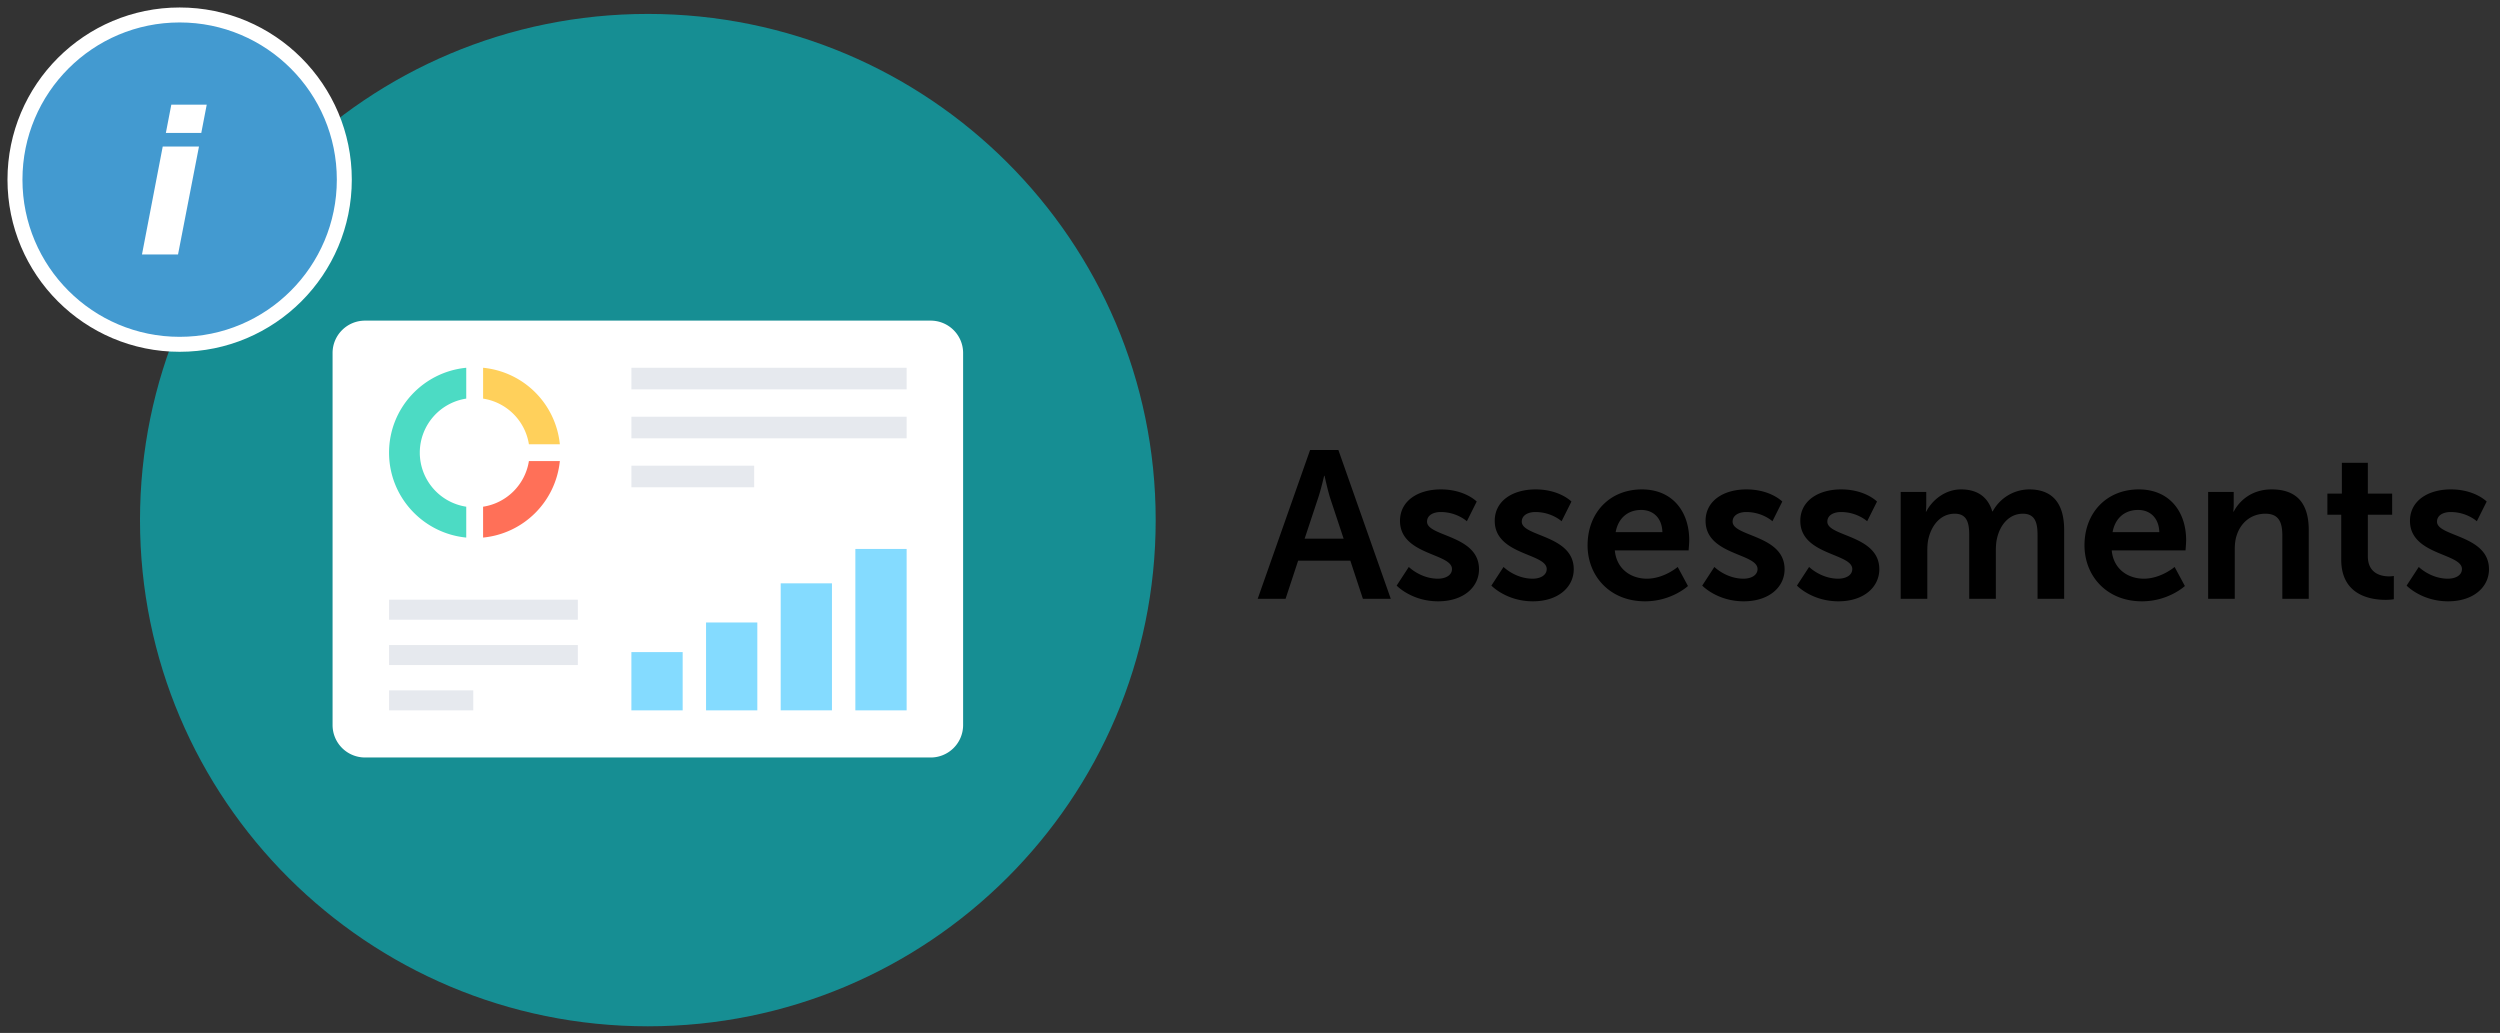
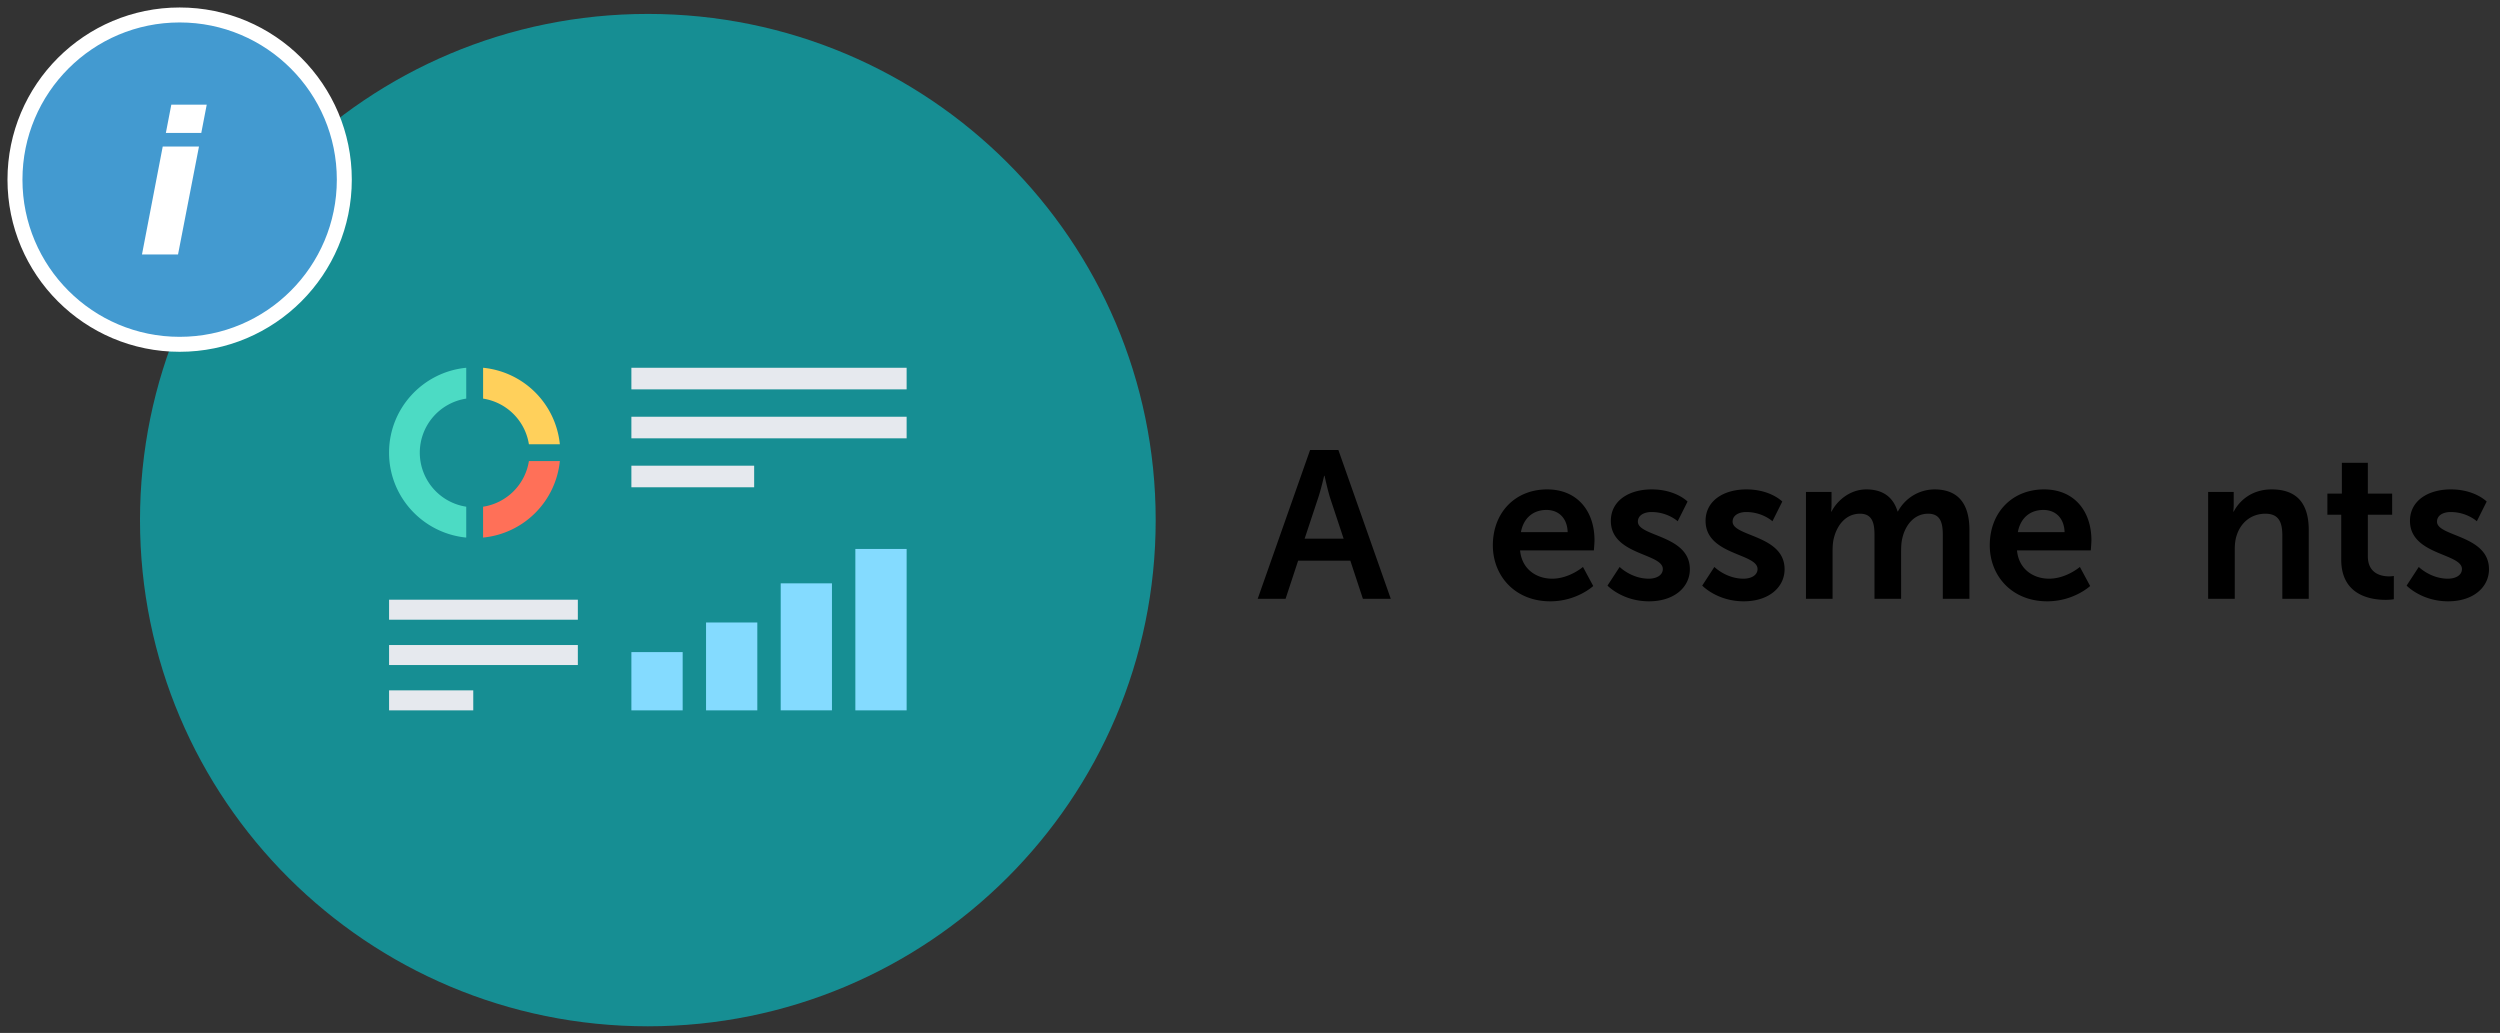
<svg xmlns="http://www.w3.org/2000/svg" width="167" height="69">
  <rect width="100%" height="100%" fill="#333333" stroke="none" />
  <g id="Page-1" fill="none" fill-rule="evenodd">
    <g id="assements-item" transform="translate(1)">
      <g id="assesments-icon" transform="translate(8)">
        <path d="M68.2 34.744c0 18.674-15.188 33.813-33.924 33.813C15.54 68.557.352 53.418.352 34.744.352 16.07 15.54.93 34.276.93 53.012.931 68.2 16.07 68.2 34.744" id="Fill-1" fill="#168E93" />
-         <path d="M53.166 50.6h-37.78a2.166 2.166 0 0 1-2.17-2.162V23.58c0-1.194.97-2.162 2.17-2.162h37.78c1.199 0 2.17.968 2.17 2.162v24.858a2.166 2.166 0 0 1-2.17 2.163" id="Fill-6" fill="#FFF" />
        <path d="M28.398 29.678h-2.067a3.663 3.663 0 0 0-3.06-3.05v-2.061a5.707 5.707 0 0 1 5.127 5.11" id="Fill-8" fill="#FFD05B" />
        <path d="M19.042 30.238a3.657 3.657 0 0 0 3.103 3.61v2.062c-2.893-.282-5.156-2.714-5.156-5.672 0-2.96 2.263-5.391 5.156-5.671v2.06a3.658 3.658 0 0 0-3.103 3.611" id="Fill-10" fill="#4CDBC4" />
        <path d="M28.398 30.797a5.71 5.71 0 0 1-5.128 5.113v-2.062a3.661 3.661 0 0 0 3.061-3.05h2.067z" id="Fill-12" fill="#FF7058" />
        <path id="Fill-14" fill="#E6E9EE" d="M16.99 41.397H29.6V40.06H16.99z" />
        <path id="Fill-16" fill="#E6E9EE" d="M16.99 44.424H29.6v-1.336H16.99z" />
        <path id="Fill-17" fill="#E6E9EE" d="M16.99 47.452h5.624v-1.336H16.99z" />
        <path id="Fill-18" fill="#E6E9EE" d="M33.177 26.01h18.386v-1.443H33.177z" />
        <path id="Fill-19" fill="#E6E9EE" d="M33.177 29.28h18.386v-1.442H33.177z" />
        <path id="Fill-20" fill="#E6E9EE" d="M33.177 32.55h8.201v-1.442h-8.201z" />
        <path id="Fill-21" fill="#84DBFF" d="M48.138 47.452h3.425V36.67h-3.425z" />
        <path id="Fill-22" fill="#84DBFF" d="M43.15 47.452h3.425v-8.485h-3.424z" />
        <path id="Fill-23" fill="#84DBFF" d="M38.164 47.452h3.425v-5.87h-3.425z" />
        <path id="Fill-24" fill="#84DBFF" d="M33.177 47.452h3.425V43.56h-3.425z" />
      </g>
      <g transform="translate(0 1)" id="info-icon">
        <circle id="Oval" stroke="#FFF" fill="#439AD0" cx="11" cy="11" r="11" />
        <path d="M10.08 7.88l.364-1.89h2.366l-.364 1.89H10.08zM8.484 16L9.87 8.79h2.422l-1.4 7.21H8.484z" id="i" fill="#FFF" />
      </g>
-       <path d="M90.042 40l-.84-2.548h-3.486L84.876 40h-1.862l3.5-9.94h1.89l3.5 9.94h-1.862zm-2.562-8.218h-.028s-.224.98-.42 1.54l-.882 2.66h2.604l-.882-2.66c-.182-.56-.392-1.54-.392-1.54zm4.816 7.336l.812-1.246s.784.784 1.946.784c.504 0 .938-.224.938-.644 0-1.064-3.472-.924-3.472-3.22 0-1.33 1.19-2.1 2.73-2.1 1.61 0 2.394.812 2.394.812l-.658 1.316s-.658-.616-1.75-.616c-.462 0-.91.196-.91.644 0 1.008 3.472.882 3.472 3.178 0 1.19-1.036 2.142-2.73 2.142-1.778 0-2.772-1.05-2.772-1.05zm6.328 0l.812-1.246s.784.784 1.946.784c.504 0 .938-.224.938-.644 0-1.064-3.472-.924-3.472-3.22 0-1.33 1.19-2.1 2.73-2.1 1.61 0 2.394.812 2.394.812l-.658 1.316s-.658-.616-1.75-.616c-.462 0-.91.196-.91.644 0 1.008 3.472.882 3.472 3.178 0 1.19-1.036 2.142-2.73 2.142-1.778 0-2.772-1.05-2.772-1.05zm6.426-2.688c0-2.198 1.498-3.738 3.626-3.738 2.058 0 3.164 1.498 3.164 3.388 0 .21-.042.686-.042.686h-4.928c.112 1.246 1.078 1.89 2.142 1.89 1.148 0 2.058-.784 2.058-.784l.686 1.274s-1.092 1.022-2.87 1.022c-2.366 0-3.836-1.708-3.836-3.738zm1.876-.882h3.122c-.028-.966-.63-1.484-1.414-1.484-.91 0-1.54.56-1.708 1.484zm5.782 3.57l.812-1.246s.784.784 1.946.784c.504 0 .938-.224.938-.644 0-1.064-3.472-.924-3.472-3.22 0-1.33 1.19-2.1 2.73-2.1 1.61 0 2.394.812 2.394.812l-.658 1.316s-.658-.616-1.75-.616c-.462 0-.91.196-.91.644 0 1.008 3.472.882 3.472 3.178 0 1.19-1.036 2.142-2.73 2.142-1.778 0-2.772-1.05-2.772-1.05zm6.328 0l.812-1.246s.784.784 1.946.784c.504 0 .938-.224.938-.644 0-1.064-3.472-.924-3.472-3.22 0-1.33 1.19-2.1 2.73-2.1 1.61 0 2.394.812 2.394.812l-.658 1.316s-.658-.616-1.75-.616c-.462 0-.91.196-.91.644 0 1.008 3.472.882 3.472 3.178 0 1.19-1.036 2.142-2.73 2.142-1.778 0-2.772-1.05-2.772-1.05zm6.93.882v-7.14h1.708v.826c0 .266-.028.49-.028.49h.028c.35-.7 1.204-1.484 2.324-1.484 1.092 0 1.792.504 2.086 1.47h.028a2.792 2.792 0 0 1 2.436-1.47c1.484 0 2.338.84 2.338 2.716V40h-1.778v-4.256c0-.812-.154-1.428-.98-1.428-.91 0-1.512.728-1.722 1.624-.07.28-.084.588-.084.924V40h-1.778v-4.256c0-.77-.126-1.428-.966-1.428-.924 0-1.526.728-1.75 1.638-.07.266-.084.588-.084.91V40h-1.778zm12.278-3.57c0-2.198 1.498-3.738 3.626-3.738 2.058 0 3.164 1.498 3.164 3.388 0 .21-.042.686-.042.686h-4.928c.112 1.246 1.078 1.89 2.142 1.89 1.148 0 2.058-.784 2.058-.784l.686 1.274s-1.092 1.022-2.87 1.022c-2.366 0-3.836-1.708-3.836-3.738zm1.876-.882h3.122c-.028-.966-.63-1.484-1.414-1.484-.91 0-1.54.56-1.708 1.484zM146.504 40v-7.14h1.708v.826c0 .266-.028.49-.028.49h.028c.308-.602 1.092-1.484 2.534-1.484 1.582 0 2.478.826 2.478 2.716V40h-1.764v-4.228c0-.868-.224-1.456-1.134-1.456-.952 0-1.652.602-1.918 1.456-.098.294-.126.616-.126.952V40h-1.778zm8.89-2.618v-2.996h-.924v-1.414h.966v-2.058h1.736v2.058h1.624v1.414h-1.624v2.772c0 1.176.924 1.344 1.414 1.344.196 0 .322-.028.322-.028v1.554s-.21.042-.546.042c-.994 0-2.968-.294-2.968-2.688zm4.368 1.736l.812-1.246s.784.784 1.946.784c.504 0 .938-.224.938-.644 0-1.064-3.472-.924-3.472-3.22 0-1.33 1.19-2.1 2.73-2.1 1.61 0 2.394.812 2.394.812l-.658 1.316s-.658-.616-1.75-.616c-.462 0-.91.196-.91.644 0 1.008 3.472.882 3.472 3.178 0 1.19-1.036 2.142-2.73 2.142-1.778 0-2.772-1.05-2.772-1.05z" id="Assessments" fill="#000" />
+       <path d="M90.042 40l-.84-2.548h-3.486L84.876 40h-1.862l3.5-9.94h1.89l3.5 9.94h-1.862zm-2.562-8.218h-.028s-.224.98-.42 1.54l-.882 2.66h2.604l-.882-2.66c-.182-.56-.392-1.54-.392-1.54zm4.816 7.336l.812-1.246s.784.784 1.946.784c.504 0 .938-.224.938-.644 0-1.064-3.472-.924-3.472-3.22 0-1.33 1.19-2.1 2.73-2.1 1.61 0 2.394.812 2.394.812l-.658 1.316s-.658-.616-1.75-.616c-.462 0-.91.196-.91.644 0 1.008 3.472.882 3.472 3.178 0 1.19-1.036 2.142-2.73 2.142-1.778 0-2.772-1.05-2.772-1.05zl.812-1.246s.784.784 1.946.784c.504 0 .938-.224.938-.644 0-1.064-3.472-.924-3.472-3.22 0-1.33 1.19-2.1 2.73-2.1 1.61 0 2.394.812 2.394.812l-.658 1.316s-.658-.616-1.75-.616c-.462 0-.91.196-.91.644 0 1.008 3.472.882 3.472 3.178 0 1.19-1.036 2.142-2.73 2.142-1.778 0-2.772-1.05-2.772-1.05zm6.426-2.688c0-2.198 1.498-3.738 3.626-3.738 2.058 0 3.164 1.498 3.164 3.388 0 .21-.042.686-.042.686h-4.928c.112 1.246 1.078 1.89 2.142 1.89 1.148 0 2.058-.784 2.058-.784l.686 1.274s-1.092 1.022-2.87 1.022c-2.366 0-3.836-1.708-3.836-3.738zm1.876-.882h3.122c-.028-.966-.63-1.484-1.414-1.484-.91 0-1.54.56-1.708 1.484zm5.782 3.57l.812-1.246s.784.784 1.946.784c.504 0 .938-.224.938-.644 0-1.064-3.472-.924-3.472-3.22 0-1.33 1.19-2.1 2.73-2.1 1.61 0 2.394.812 2.394.812l-.658 1.316s-.658-.616-1.75-.616c-.462 0-.91.196-.91.644 0 1.008 3.472.882 3.472 3.178 0 1.19-1.036 2.142-2.73 2.142-1.778 0-2.772-1.05-2.772-1.05zm6.328 0l.812-1.246s.784.784 1.946.784c.504 0 .938-.224.938-.644 0-1.064-3.472-.924-3.472-3.22 0-1.33 1.19-2.1 2.73-2.1 1.61 0 2.394.812 2.394.812l-.658 1.316s-.658-.616-1.75-.616c-.462 0-.91.196-.91.644 0 1.008 3.472.882 3.472 3.178 0 1.19-1.036 2.142-2.73 2.142-1.778 0-2.772-1.05-2.772-1.05zm6.93.882v-7.14h1.708v.826c0 .266-.028.49-.028.49h.028c.35-.7 1.204-1.484 2.324-1.484 1.092 0 1.792.504 2.086 1.47h.028a2.792 2.792 0 0 1 2.436-1.47c1.484 0 2.338.84 2.338 2.716V40h-1.778v-4.256c0-.812-.154-1.428-.98-1.428-.91 0-1.512.728-1.722 1.624-.07.28-.084.588-.084.924V40h-1.778v-4.256c0-.77-.126-1.428-.966-1.428-.924 0-1.526.728-1.75 1.638-.07.266-.084.588-.084.91V40h-1.778zm12.278-3.57c0-2.198 1.498-3.738 3.626-3.738 2.058 0 3.164 1.498 3.164 3.388 0 .21-.042.686-.042.686h-4.928c.112 1.246 1.078 1.89 2.142 1.89 1.148 0 2.058-.784 2.058-.784l.686 1.274s-1.092 1.022-2.87 1.022c-2.366 0-3.836-1.708-3.836-3.738zm1.876-.882h3.122c-.028-.966-.63-1.484-1.414-1.484-.91 0-1.54.56-1.708 1.484zM146.504 40v-7.14h1.708v.826c0 .266-.028.49-.028.49h.028c.308-.602 1.092-1.484 2.534-1.484 1.582 0 2.478.826 2.478 2.716V40h-1.764v-4.228c0-.868-.224-1.456-1.134-1.456-.952 0-1.652.602-1.918 1.456-.098.294-.126.616-.126.952V40h-1.778zm8.89-2.618v-2.996h-.924v-1.414h.966v-2.058h1.736v2.058h1.624v1.414h-1.624v2.772c0 1.176.924 1.344 1.414 1.344.196 0 .322-.028.322-.028v1.554s-.21.042-.546.042c-.994 0-2.968-.294-2.968-2.688zm4.368 1.736l.812-1.246s.784.784 1.946.784c.504 0 .938-.224.938-.644 0-1.064-3.472-.924-3.472-3.22 0-1.33 1.19-2.1 2.73-2.1 1.61 0 2.394.812 2.394.812l-.658 1.316s-.658-.616-1.75-.616c-.462 0-.91.196-.91.644 0 1.008 3.472.882 3.472 3.178 0 1.19-1.036 2.142-2.73 2.142-1.778 0-2.772-1.05-2.772-1.05z" id="Assessments" fill="#000" />
    </g>
  </g>
</svg>